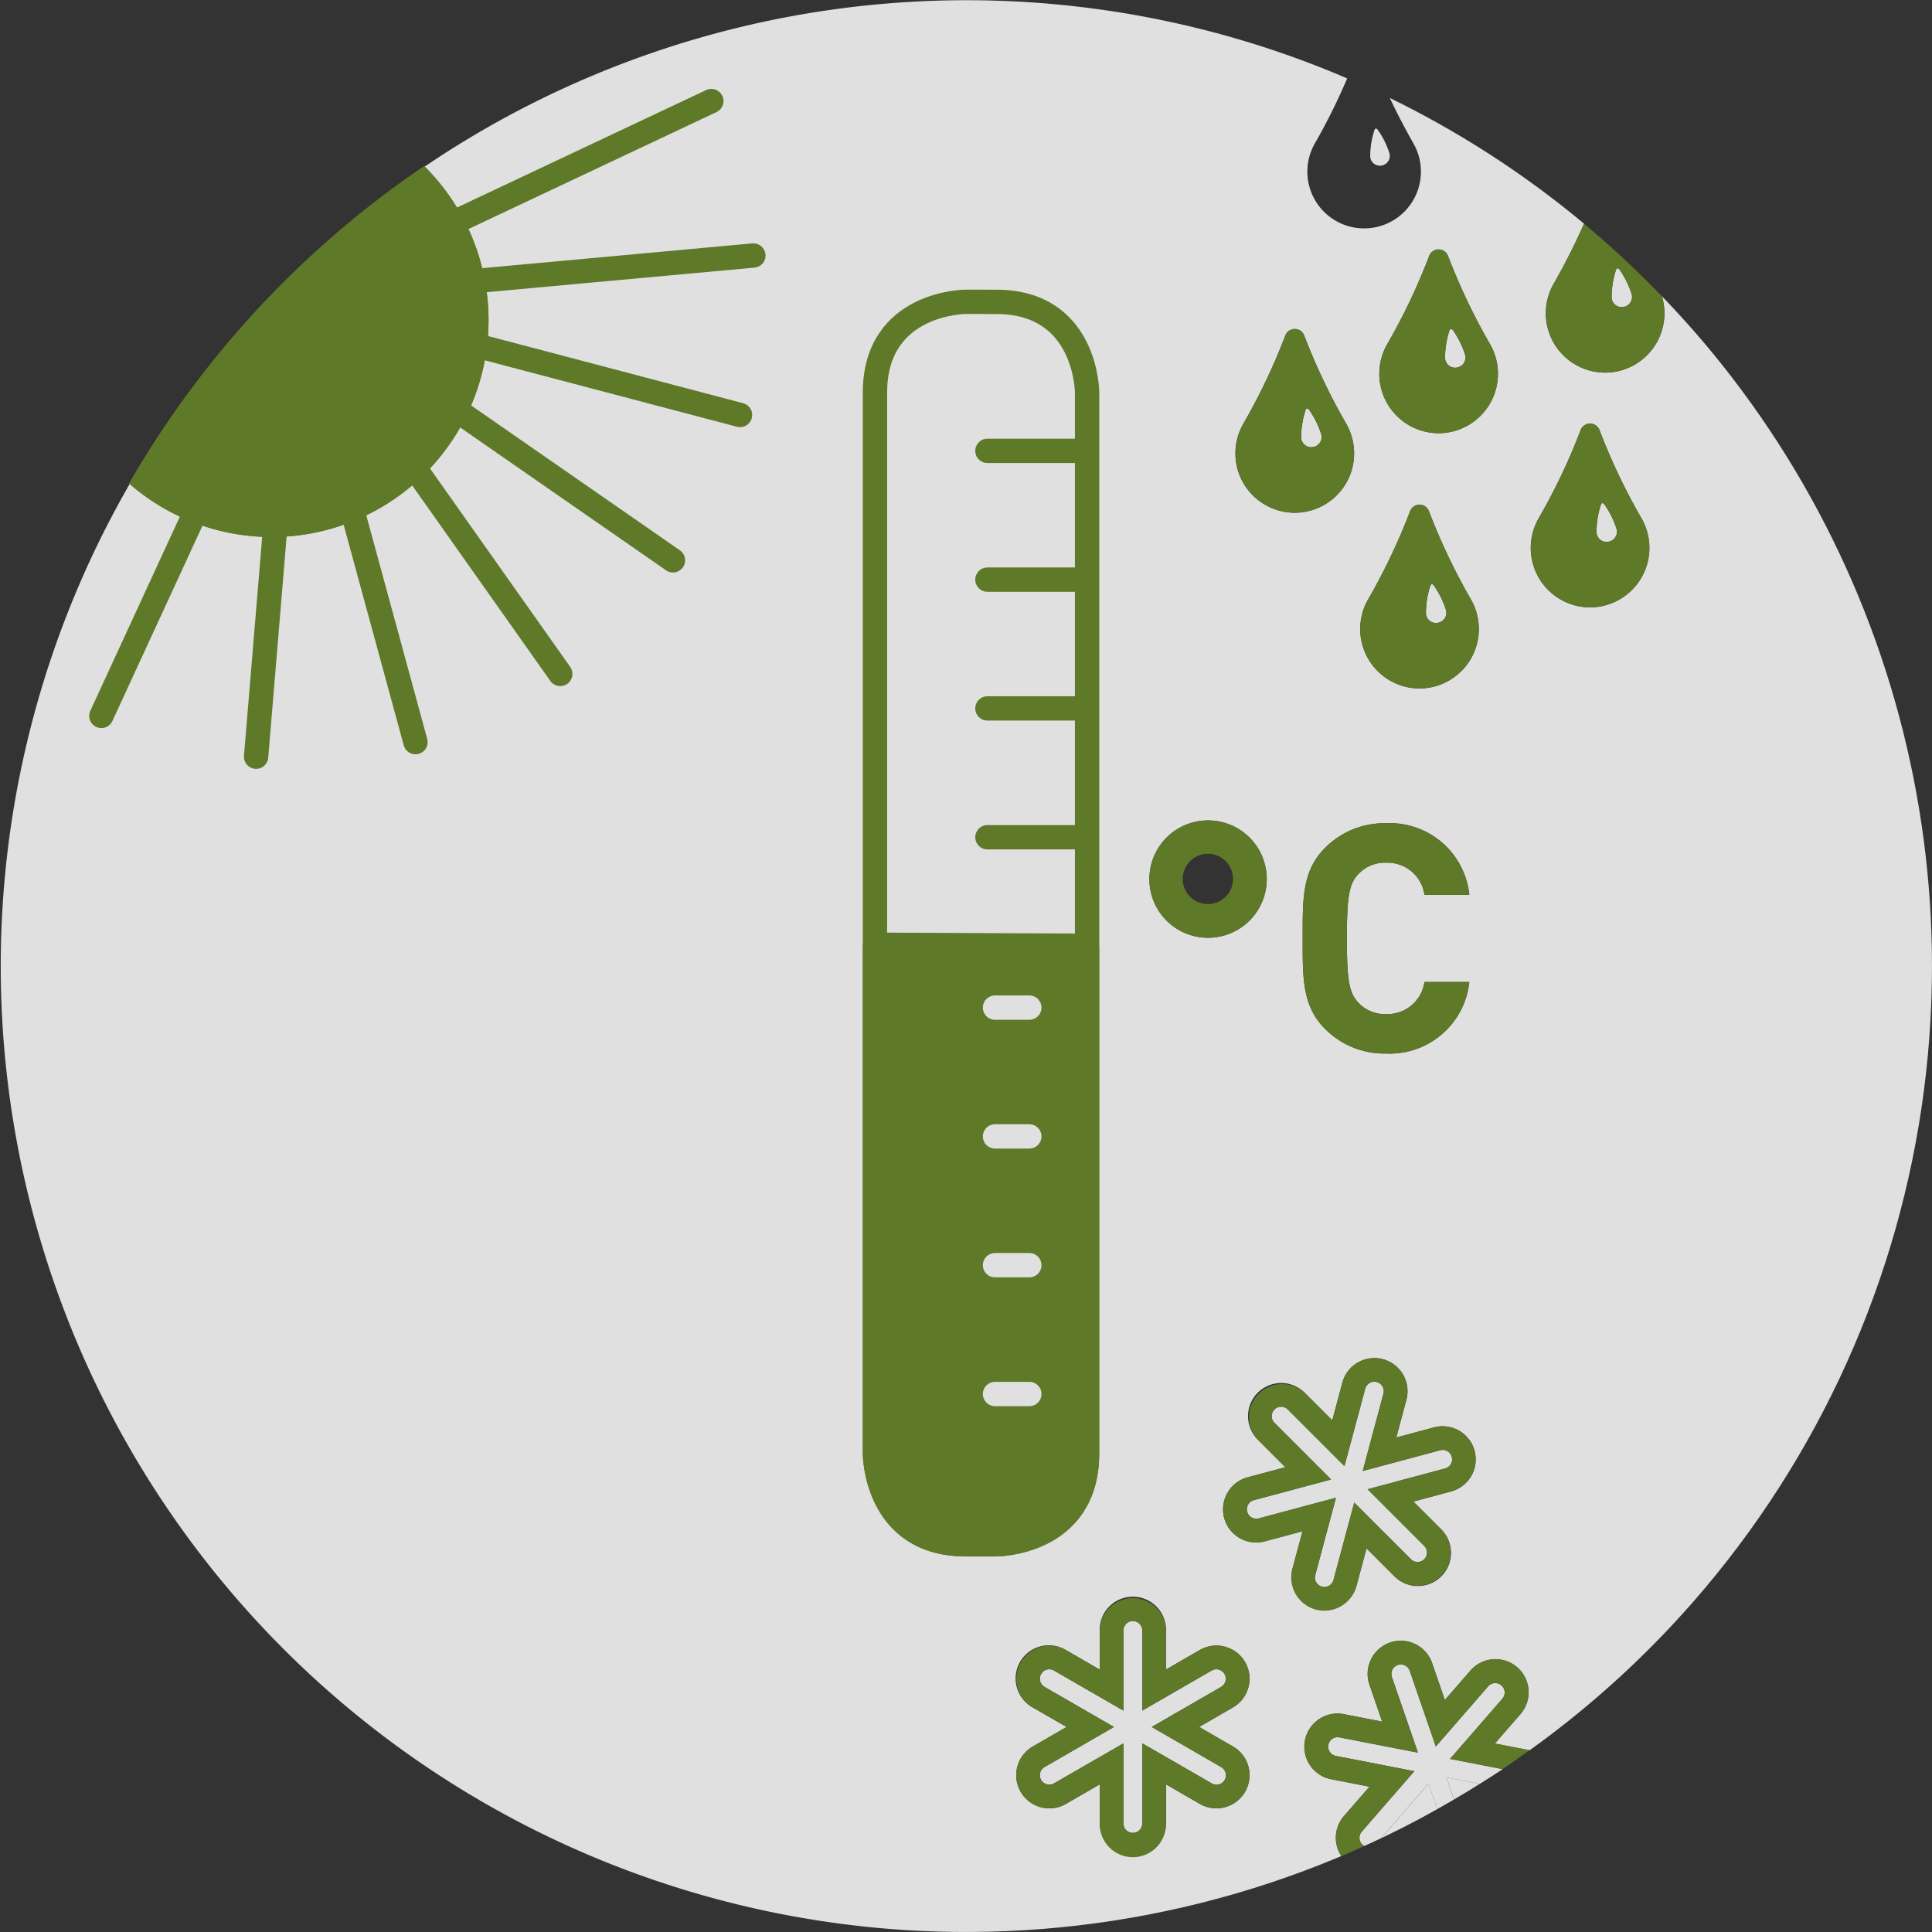
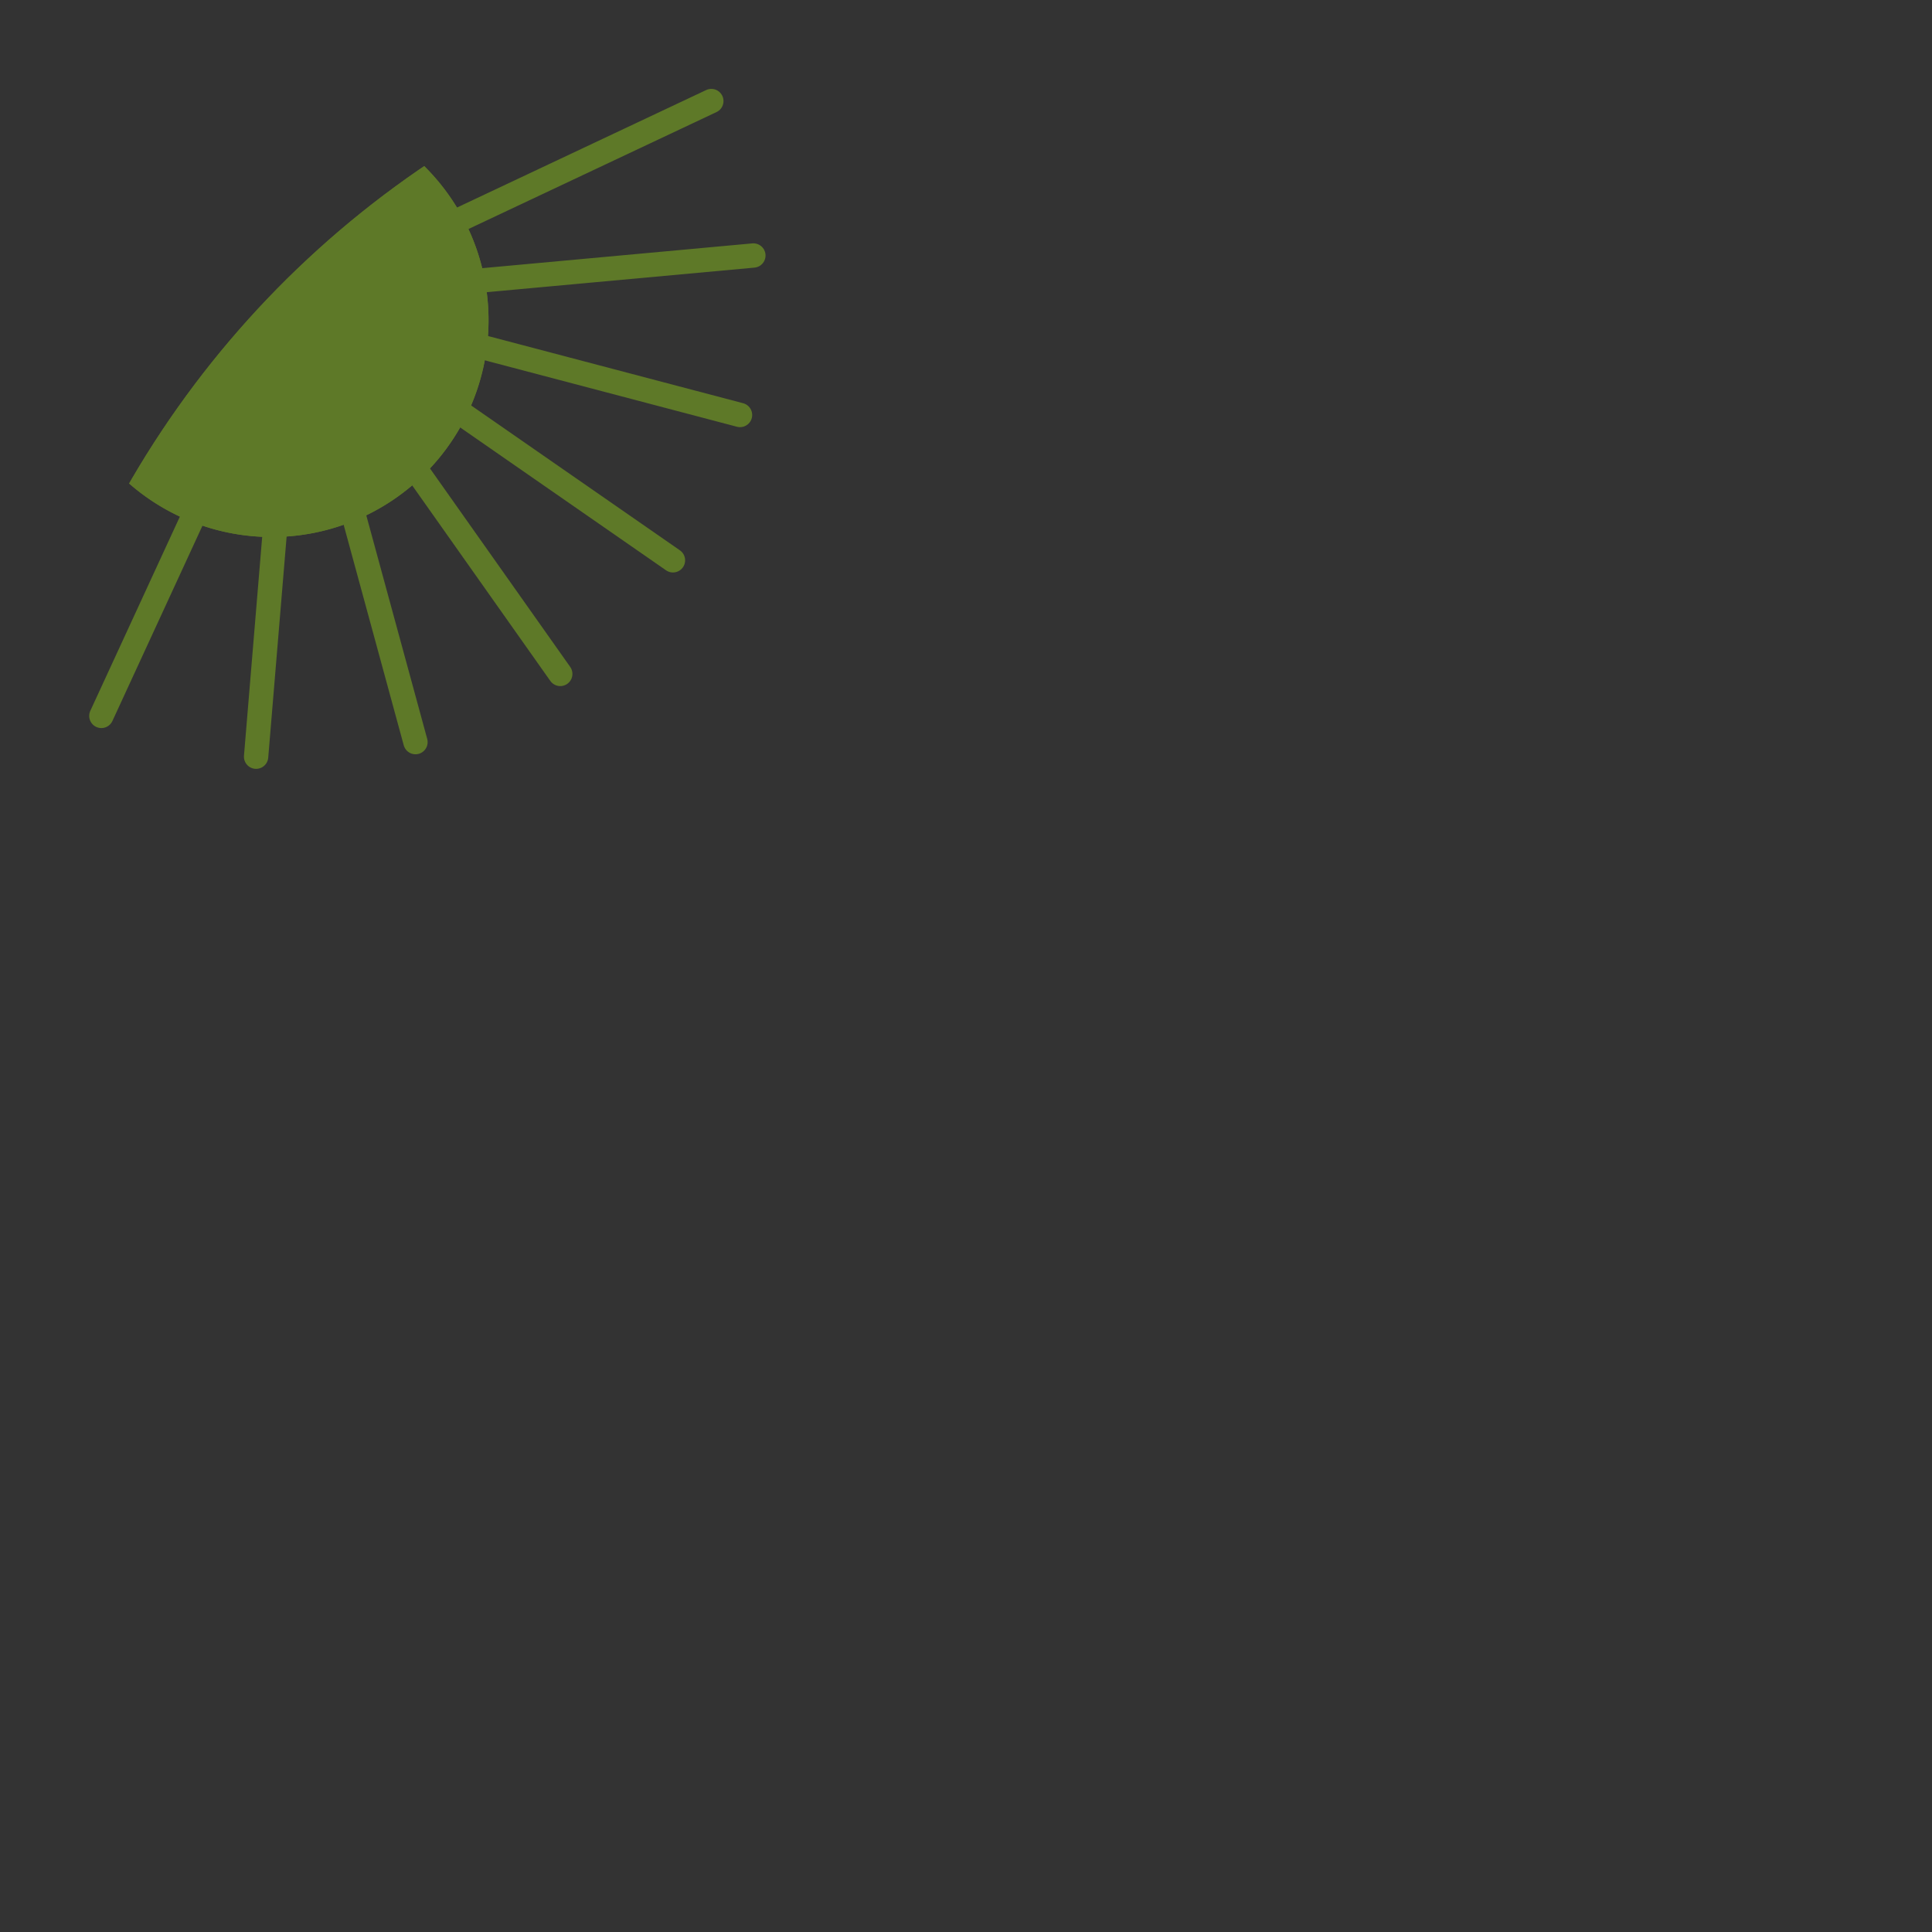
<svg xmlns="http://www.w3.org/2000/svg" width="132.387" height="132.386" viewBox="0 0 132.387 132.386">
  <rect x="0" y="0" width="132.387" height="132.386" fill="#333333" stroke="none" />
  <defs>
    <clipPath id="a">
-       <path d="M66.192,0a66.193,66.193,0,1,0,66.194,66.194A66.193,66.193,0,0,0,66.192,0Z" fill="none" />
-     </clipPath>
+       </clipPath>
    <clipPath id="b">
      <path d="M66.191,0q-1.5,0-2.981.065A66.281,66.281,0,0,0,56.132.76c-.219.034-.439.067-.656.1A66.209,66.209,0,0,0,0,66.192c0,36.557,29.652,65.044,66.19,66.191l.11,0a66.212,66.212,0,0,0,61.61-42.223,68.693,68.693,0,0,0,4.47-23.971c0-.151,0-.3,0-.452A66.191,66.191,0,0,0,66.191,0Z" transform="translate(-0.001)" fill="none" />
    </clipPath>
  </defs>
  <g opacity="0.846">
    <g clip-path="url(#a)">
      <path d="M51.033,7.25a.672.672,0,0,0,.553-.816,5.842,5.842,0,0,0-.757-1.56c-.093-.146-.144-.163-.183-.157s-.084.037-.129.205a5.785,5.785,0,0,0-.256,1.713.661.661,0,0,0,.772.615" transform="translate(43.631 4.094)" fill="#fff" />
      <path d="M55.6,69.221s.265.77.6,1.743q.574-.322,1.143-.656L56.828,68.8l2.273.443c.529-.334,1.061-.667,1.58-1.014-1.612-.312-3.605-.7-3.605-.7l3.6-4.142a.648.648,0,0,0-.977-.85c-.7.809-3.6,4.14-3.6,4.14L54.31,61.489a.647.647,0,1,0-1.224.42c.347,1.013,1.786,5.188,1.786,5.188s-3.906-.757-5.386-1.046a.648.648,0,0,0-.248,1.272c1.052.2,5.386,1.048,5.386,1.048s-2.61,3-3.6,4.142a.648.648,0,0,0,.064.914.665.665,0,0,0,.112.064c.379-.172.762-.334,1.136-.514L55.6,69.221" transform="translate(42.289 52.999)" fill="#fff" />
      <path d="M132.384,66.191A65.944,65.944,0,0,0,113.88,20.3a4.064,4.064,0,1,1-7.4-.885,45.263,45.263,0,0,0,2.064-4.087A66.361,66.361,0,0,0,95.229,6.7c.454.971.966,1.958,1.607,3.1a3.891,3.891,0,1,1-6.723,0,42.033,42.033,0,0,0,2.2-4.431,66.186,66.186,0,1,0-.39,121.83,2.266,2.266,0,0,1,.164-2.75l1.756-2.019-2.628-.51a2.271,2.271,0,0,1,.867-4.459l2.628.512-.872-2.531a2.271,2.271,0,1,1,4.295-1.478c.482,1.4.871,2.529.871,2.529l1.756-2.019a2.271,2.271,0,1,1,3.428,2.98l-1.756,2.019,2.382.463a66.09,66.09,0,0,0,27.569-53.742M85.207,29.017a42.244,42.244,0,0,0,2.856-6,.692.692,0,0,1,1.313,0,42.471,42.471,0,0,0,2.858,6,4.068,4.068,0,1,1-7.028,0m7.848,39.665a2.5,2.5,0,0,0,1.939.807,2.566,2.566,0,0,0,2.615-2.2h3.073a5.484,5.484,0,0,1-5.711,4.9,5.713,5.713,0,0,1-4.183-1.7c-1.567-1.567-1.524-3.506-1.524-6.189s-.043-4.622,1.524-6.189a5.713,5.713,0,0,1,4.183-1.7,5.47,5.47,0,0,1,5.711,4.9H97.609a2.566,2.566,0,0,0-2.615-2.2,2.5,2.5,0,0,0-1.939.805c-.588.654-.764,1.4-.764,4.383s.176,3.729.764,4.381M82.769,56.217a4.02,4.02,0,1,1-4.009,4.031,4.015,4.015,0,0,1,4.009-4.031m1.717,63.459a2.271,2.271,0,0,1-2.272,3.934L79.9,122.271v2.677a2.271,2.271,0,0,1-4.541,0v-2.677s-1.369.79-2.316,1.339a2.271,2.271,0,0,1-2.272-3.934l2.318-1.338L70.766,117a2.271,2.271,0,1,1,2.272-3.932l2.316,1.338v-2.675a2.271,2.271,0,1,1,4.541,0V114.4l2.318-1.338A2.271,2.271,0,0,1,84.486,117l-2.318,1.339,2.318,1.338M99.434,102.2l-2.584.693s1.117,1.117,1.891,1.892a2.27,2.27,0,1,1-3.209,3.211L93.639,106.1s-.411,1.528-.693,2.585a2.272,2.272,0,0,1-4.388-1.177c.385-1.433.693-2.584.693-2.584l-2.585.693a2.271,2.271,0,0,1-1.175-4.388l2.585-.691-1.892-1.892A2.271,2.271,0,0,1,89.4,95.436l1.892,1.891s.409-1.526.693-2.584a2.27,2.27,0,1,1,4.386,1.175c-.385,1.433-.693,2.585-.693,2.585l2.585-.693a2.27,2.27,0,1,1,1.175,4.386M97.269,47.177a4.075,4.075,0,0,1-3.514-6.116,42.57,42.57,0,0,0,2.858-6,.691.691,0,0,1,1.313,0,42.341,42.341,0,0,0,2.856,6,4.075,4.075,0,0,1-3.514,6.116m1.311-17.491a4.075,4.075,0,0,1-3.514-6.116,42.341,42.341,0,0,0,2.856-6,.691.691,0,0,1,1.313,0,42.363,42.363,0,0,0,2.858,6,4.075,4.075,0,0,1-3.514,6.116m10.377,11.935a4.076,4.076,0,0,1-3.514-6.118,42.245,42.245,0,0,0,2.856-6,.693.693,0,0,1,1.315,0,42.245,42.245,0,0,0,2.856,6,4.076,4.076,0,0,1-3.514,6.118" transform="translate(0.001)" fill="#fff" />
      <path d="M49.914,62.853c-.927.536-4.752,2.742-4.752,2.742V60.109a.647.647,0,1,0-1.295,0c0,1.07,0,5.487,0,5.487l-4.751-2.742a.647.647,0,1,0-.648,1.121l4.751,2.744-4.751,2.744a.647.647,0,1,0,.648,1.121l4.752-2.741v5.485a.647.647,0,1,0,1.295,0V67.843s3.447,1.986,4.752,2.741a.647.647,0,1,0,.646-1.121L45.81,66.719l4.751-2.744a.647.647,0,1,0-.646-1.121" transform="translate(33.111 51.618)" fill="#fff" />
      <path d="M58.98,55.379l-5.3,1.42s1.029-3.845,1.42-5.3a.648.648,0,0,0-1.252-.336c-.276,1.035-1.422,5.3-1.422,5.3l-3.88-3.878a.647.647,0,0,0-.915.915c.758.757,3.88,3.88,3.88,3.88l-5.3,1.42a.648.648,0,0,0,.334,1.252c1.035-.278,5.3-1.42,5.3-1.42s-1.027,3.843-1.418,5.3a.647.647,0,1,0,1.25.334c.278-1.033,1.422-5.3,1.422-5.3l3.88,3.878a.647.647,0,1,0,.915-.915l-3.878-3.88,5.3-1.422a.647.647,0,1,0-.334-1.25" transform="translate(39.7 43.998)" fill="#fff" />
      <path d="M59.923,12.491a.7.7,0,0,0,.577-.854,6.153,6.153,0,0,0-.788-1.631c-.1-.153-.151-.17-.194-.164s-.086.039-.135.215a6.174,6.174,0,0,0-.267,1.792.691.691,0,0,0,.807.643" transform="translate(51.317 8.543)" fill="#fff" />
      <path d="M60.77,18.409a4.068,4.068,0,0,0,3.884-5.231,66.792,66.792,0,0,0-5.335-4.971,45.2,45.2,0,0,1-2.062,4.086,4.075,4.075,0,0,0,3.514,6.116m.7-6.933c.049-.176.093-.207.135-.215s.1.011.194.164a6.126,6.126,0,0,1,.788,1.631.7.7,0,0,1-.577.854.691.691,0,0,1-.807-.643,6.11,6.11,0,0,1,.267-1.792" transform="translate(49.225 7.125)" fill="#668526" />
      <path d="M52.9,21.593c-.1-.153-.151-.17-.192-.164s-.086.039-.135.215a6.11,6.11,0,0,0-.267,1.792.691.691,0,0,0,.807.643.7.7,0,0,0,.577-.854,6.137,6.137,0,0,0-.79-1.631" transform="translate(45.403 18.601)" fill="#fff" />
      <path d="M53.6,12.23c-.1-.153-.151-.17-.192-.164s-.086.039-.135.215a6.111,6.111,0,0,0-.267,1.792.691.691,0,0,0,.807.643.7.7,0,0,0,.577-.854,6.138,6.138,0,0,0-.79-1.631" transform="translate(46.013 10.473)" fill="#fff" />
      <path d="M48.535,17.63a.7.7,0,0,0,.577-.854,6.107,6.107,0,0,0-.79-1.631c-.1-.153-.151-.17-.192-.164s-.086.039-.135.215a6.11,6.11,0,0,0-.267,1.792.691.691,0,0,0,.807.643" transform="translate(41.431 13.005)" fill="#fff" />
      <path d="M59.155,18.619c-.1-.153-.151-.17-.192-.164s-.086.039-.136.215a6.164,6.164,0,0,0-.265,1.792.69.69,0,0,0,.805.643.7.7,0,0,0,.579-.854,6.2,6.2,0,0,0-.79-1.631" transform="translate(50.835 16.02)" fill="#fff" />
      <path d="M53.514,32.9a2.566,2.566,0,0,1,2.615,2.2H59.2a5.471,5.471,0,0,0-5.711-4.9,5.713,5.713,0,0,0-4.183,1.7c-1.567,1.567-1.524,3.508-1.524,6.189s-.043,4.622,1.524,6.189a5.713,5.713,0,0,0,4.183,1.7,5.484,5.484,0,0,0,5.711-4.9H56.129a2.566,2.566,0,0,1-2.615,2.2,2.5,2.5,0,0,1-1.939-.805c-.588-.654-.764-1.4-.764-4.383s.176-3.727.764-4.381a2.5,2.5,0,0,1,1.939-.807" transform="translate(41.481 26.215)" fill="#668526" />
      <path d="M46.17,38.133a4.02,4.02,0,1,0-4.009-4.009,4,4,0,0,0,4.009,4.009m-.022-5.754a1.735,1.735,0,0,1,1.745,1.745,1.723,1.723,0,1,1-1.745-1.745" transform="translate(36.6 26.124)" fill="#668526" />
-       <path d="M54.614,18.987a.691.691,0,0,0-1.313,0,42.342,42.342,0,0,1-2.856,6,4.067,4.067,0,1,0,7.028,0,42.57,42.57,0,0,1-2.858-6m.588,7.622a.691.691,0,0,1-.807-.643,6.11,6.11,0,0,1,.267-1.792c.049-.176.093-.207.135-.215s.1.011.192.164a6.08,6.08,0,0,1,.79,1.631.7.7,0,0,1-.577.854" transform="translate(43.312 16.069)" fill="#668526" />
      <path d="M55.315,9.623a.692.692,0,0,0-1.313,0,42.342,42.342,0,0,1-2.856,6,4.068,4.068,0,1,0,7.028,0,42.569,42.569,0,0,1-2.858-6m.588,7.622A.691.691,0,0,1,55.1,16.6a6.11,6.11,0,0,1,.267-1.792c.049-.176.093-.207.135-.215s.1.011.192.164a6.108,6.108,0,0,1,.79,1.631.7.7,0,0,1-.577.854" transform="translate(43.92 7.942)" fill="#668526" />
      <path d="M60.873,16.012a.692.692,0,0,0-1.315,0,42.342,42.342,0,0,1-2.856,6,4.067,4.067,0,1,0,7.028,0,42.342,42.342,0,0,1-2.856-6m.587,7.622a.691.691,0,0,1-.807-.643A6.174,6.174,0,0,1,60.92,21.2c.049-.176.093-.207.135-.215s.1.011.194.164a6.126,6.126,0,0,1,.788,1.631.7.7,0,0,1-.577.854" transform="translate(48.743 13.487)" fill="#668526" />
      <path d="M49.382,24.66A4.075,4.075,0,0,0,52.9,18.544a42.568,42.568,0,0,1-2.858-6,.692.692,0,0,0-1.313,0,42.341,42.341,0,0,1-2.856,6,4.075,4.075,0,0,0,3.514,6.116m.7-6.933c.049-.176.093-.207.135-.215s.1.011.192.164a6.08,6.08,0,0,1,.79,1.631.7.7,0,0,1-.577.854.691.691,0,0,1-.807-.643,6.11,6.11,0,0,1,.267-1.792" transform="translate(39.339 10.474)" fill="#668526" />
      <path d="M53.577,66.707q.885-.521,1.754-1.067L53.058,65.2l.519,1.508" transform="translate(46.06 56.599)" fill="#fff" />
      <path d="M62.653,65.205a2.27,2.27,0,1,0-3.426-2.98c-.719.826-1.756,2.019-1.756,2.019L56.6,61.715a2.27,2.27,0,1,0-4.293,1.478c.355,1.035.871,2.531.871,2.531l-2.627-.512a2.271,2.271,0,0,0-.867,4.459l2.627.51L50.554,72.2a2.263,2.263,0,0,0-.164,2.748c.529-.224,1.044-.471,1.567-.706a.692.692,0,0,1-.114-.065.649.649,0,0,1-.064-.914l3.6-4.14-5.386-1.048a.648.648,0,0,1,.247-1.272c1.48.29,5.386,1.046,5.386,1.046s-1.437-4.175-1.786-5.188a.648.648,0,0,1,1.225-.422c.489,1.427,1.786,5.188,1.786,5.188s2.9-3.331,3.6-4.14a.648.648,0,0,1,.977.85l-3.6,4.142,3.605.7c.624-.418,1.235-.856,1.844-1.295L60.9,67.224l1.756-2.019" transform="translate(41.534 52.244)" fill="#668526" />
      <path d="M50.654,69.18c1.315-.626,2.6-1.3,3.865-2.012-.334-.973-.6-1.743-.6-1.743L50.654,69.18" transform="translate(43.973 56.796)" fill="#fff" />
      <path d="M52.959,63.032a2.271,2.271,0,0,0-3.1-.831L47.539,63.54V60.863a2.271,2.271,0,0,0-4.541,0V63.54L40.68,62.2a2.271,2.271,0,0,0-2.27,3.934l2.318,1.338L38.41,68.812a2.27,2.27,0,0,0,2.27,3.932L43,71.4v2.677a2.271,2.271,0,1,0,4.541,0V71.4l2.318,1.339a2.27,2.27,0,1,0,2.27-3.932l-2.316-1.339,2.316-1.338a2.27,2.27,0,0,0,.831-3.1m-1.642,1.7-4.751,2.744,4.751,2.744a.647.647,0,1,1-.646,1.121L45.918,68.6s0,4.414,0,5.485a.647.647,0,1,1-1.295,0V68.6l-4.752,2.741a.647.647,0,1,1-.646-1.121l4.751-2.744-4.751-2.744a.647.647,0,1,1,.646-1.121c1.306.755,4.752,2.742,4.752,2.742V60.863a.647.647,0,0,1,1.295,0c0,1.508,0,5.487,0,5.487l4.752-2.742a.647.647,0,0,1,.646,1.121" transform="translate(32.357 50.865)" fill="#668526" />
      <path d="M59.315,54.566l-2.585.693s.308-1.153.693-2.585A2.271,2.271,0,1,0,53.034,51.5c-.282,1.057-.691,2.585-.691,2.585l-1.892-1.892A2.271,2.271,0,0,0,47.24,55.4L49.13,57.3l-2.584.693a2.27,2.27,0,1,0,1.175,4.386l2.585-.693-.693,2.585A2.27,2.27,0,1,0,54,65.442c.284-1.057.693-2.585.693-2.585l1.892,1.892A2.271,2.271,0,0,0,59.8,61.538L57.9,59.645l2.585-.693a2.27,2.27,0,0,0-1.175-4.386m.755,2.819-5.3,1.422s3.122,3.123,3.88,3.88a.647.647,0,0,1-.915.915l-3.88-3.88s-1.145,4.267-1.422,5.3a.648.648,0,0,1-1.252-.334l1.42-5.3-5.3,1.418a.647.647,0,0,1-.334-1.25l5.3-1.422-3.878-3.88a.647.647,0,0,1,.915-.915l3.88,3.88s1.145-4.267,1.422-5.3a.647.647,0,1,1,1.25.334c-.39,1.457-1.418,5.3-1.418,5.3l5.3-1.418a.647.647,0,1,1,.334,1.25" transform="translate(38.945 43.244)" fill="#668526" />
    </g>
    <g transform="translate(0.002)">
      <g clip-path="url(#b)">
        <path d="M16.872,33.505A14.856,14.856,0,1,0,2.015,18.648,14.858,14.858,0,0,0,16.872,33.505" transform="translate(1.747 3.293)" fill="#668526" />
        <path d="M16.872,33.505A14.856,14.856,0,1,0,2.015,18.648,14.858,14.858,0,0,0,16.872,33.505" transform="translate(1.747 3.293)" fill="#668526" />
        <line x1="12.301" y2="26.676" transform="translate(6.944 22.38)" fill="#668526" />
        <line x1="12.301" y2="26.676" transform="translate(6.944 22.38)" fill="none" stroke="#668526" stroke-linecap="round" stroke-width="1.667" />
        <line x1="2.436" y2="29.273" transform="translate(17.547 22.578)" fill="#668526" />
        <line x1="2.436" y2="29.273" transform="translate(17.547 22.578)" fill="none" stroke="#668526" stroke-linecap="round" stroke-width="1.667" />
-         <line x2="7.723" y2="28.341" transform="translate(20.745 22.511)" fill="#668526" />
        <line x2="7.723" y2="28.341" transform="translate(20.745 22.511)" fill="none" stroke="#668526" stroke-linecap="round" stroke-width="1.667" />
        <line x2="16.951" y2="23.992" transform="translate(21.438 22.187)" fill="#668526" />
        <line x2="16.951" y2="23.992" transform="translate(21.438 22.187)" fill="none" stroke="#668526" stroke-linecap="round" stroke-width="1.667" />
        <line x2="24.134" y2="16.746" transform="translate(21.978 21.648)" fill="#668526" />
        <line x2="24.134" y2="16.746" transform="translate(21.978 21.648)" fill="none" stroke="#668526" stroke-linecap="round" stroke-width="1.667" />
-         <line x2="28.406" y2="7.482" transform="translate(22.301 20.954)" fill="#668526" />
        <line x2="28.406" y2="7.482" transform="translate(22.301 20.954)" fill="none" stroke="#668526" stroke-linecap="round" stroke-width="1.667" />
-         <line y1="2.684" x2="29.253" transform="translate(22.369 17.508)" fill="#668526" />
        <line y1="2.684" x2="29.253" transform="translate(22.369 17.508)" fill="none" stroke="#668526" stroke-linecap="round" stroke-width="1.667" />
        <line y1="12.527" x2="26.57" transform="translate(22.171 6.925)" fill="#668526" />
        <line y1="12.527" x2="26.57" transform="translate(22.171 6.925)" fill="none" stroke="#668526" stroke-linecap="round" stroke-width="1.667" />
      </g>
    </g>
    <g clip-path="url(#a)">
      <path d="M39.8,21.283H46.57M39.8,30.108H46.57M39.8,38.933H46.57M39.8,47.76H46.57M38.32,11.07s-6.226,0-6.226,6.226V89.984s0,6.226,6.226,6.226h2.085s6.226,0,6.226-6.226V17.3s0-6.226-6.226-6.226Z" transform="translate(27.861 9.61)" fill="none" stroke="#668526" stroke-linecap="round" stroke-linejoin="bevel" stroke-width="1.667" />
      <path d="M32.093,34.654V69.511s0,6.226,6.226,6.226H40.4s6.226,0,6.226-6.226V34.725Z" transform="translate(27.86 30.083)" fill="#668526" />
      <path d="M32.093,34.654V69.511s0,6.226,6.226,6.226H40.4s6.226,0,6.226-6.226V34.725Z" transform="translate(27.86 30.083)" fill="none" stroke="#668526" stroke-linejoin="bevel" stroke-width="1.667" />
      <path d="M38.85,36.96h0Z" transform="translate(31.682 32.085)" fill="#668526" />
      <path d="M38.85,36.96H36.5" transform="translate(31.682 32.085)" fill="none" stroke="#fff" stroke-linecap="round" stroke-width="1.667" />
      <path d="M38.85,41.684h0Z" transform="translate(31.682 36.186)" fill="#668526" />
      <path d="M38.85,41.684H36.5" transform="translate(31.682 36.186)" fill="none" stroke="#fff" stroke-linecap="round" stroke-width="1.667" />
      <path d="M38.85,46.408h0Z" transform="translate(31.682 40.287)" fill="#668526" />
      <path d="M38.85,46.408H36.5" transform="translate(31.682 40.287)" fill="none" stroke="#fff" stroke-linecap="round" stroke-width="1.667" />
      <path d="M38.85,51.133h0Z" transform="translate(31.682 44.389)" fill="#668526" />
      <path d="M38.85,51.133H36.5" transform="translate(31.682 44.389)" fill="none" stroke="#fff" stroke-linecap="round" stroke-width="1.667" />
    </g>
  </g>
</svg>